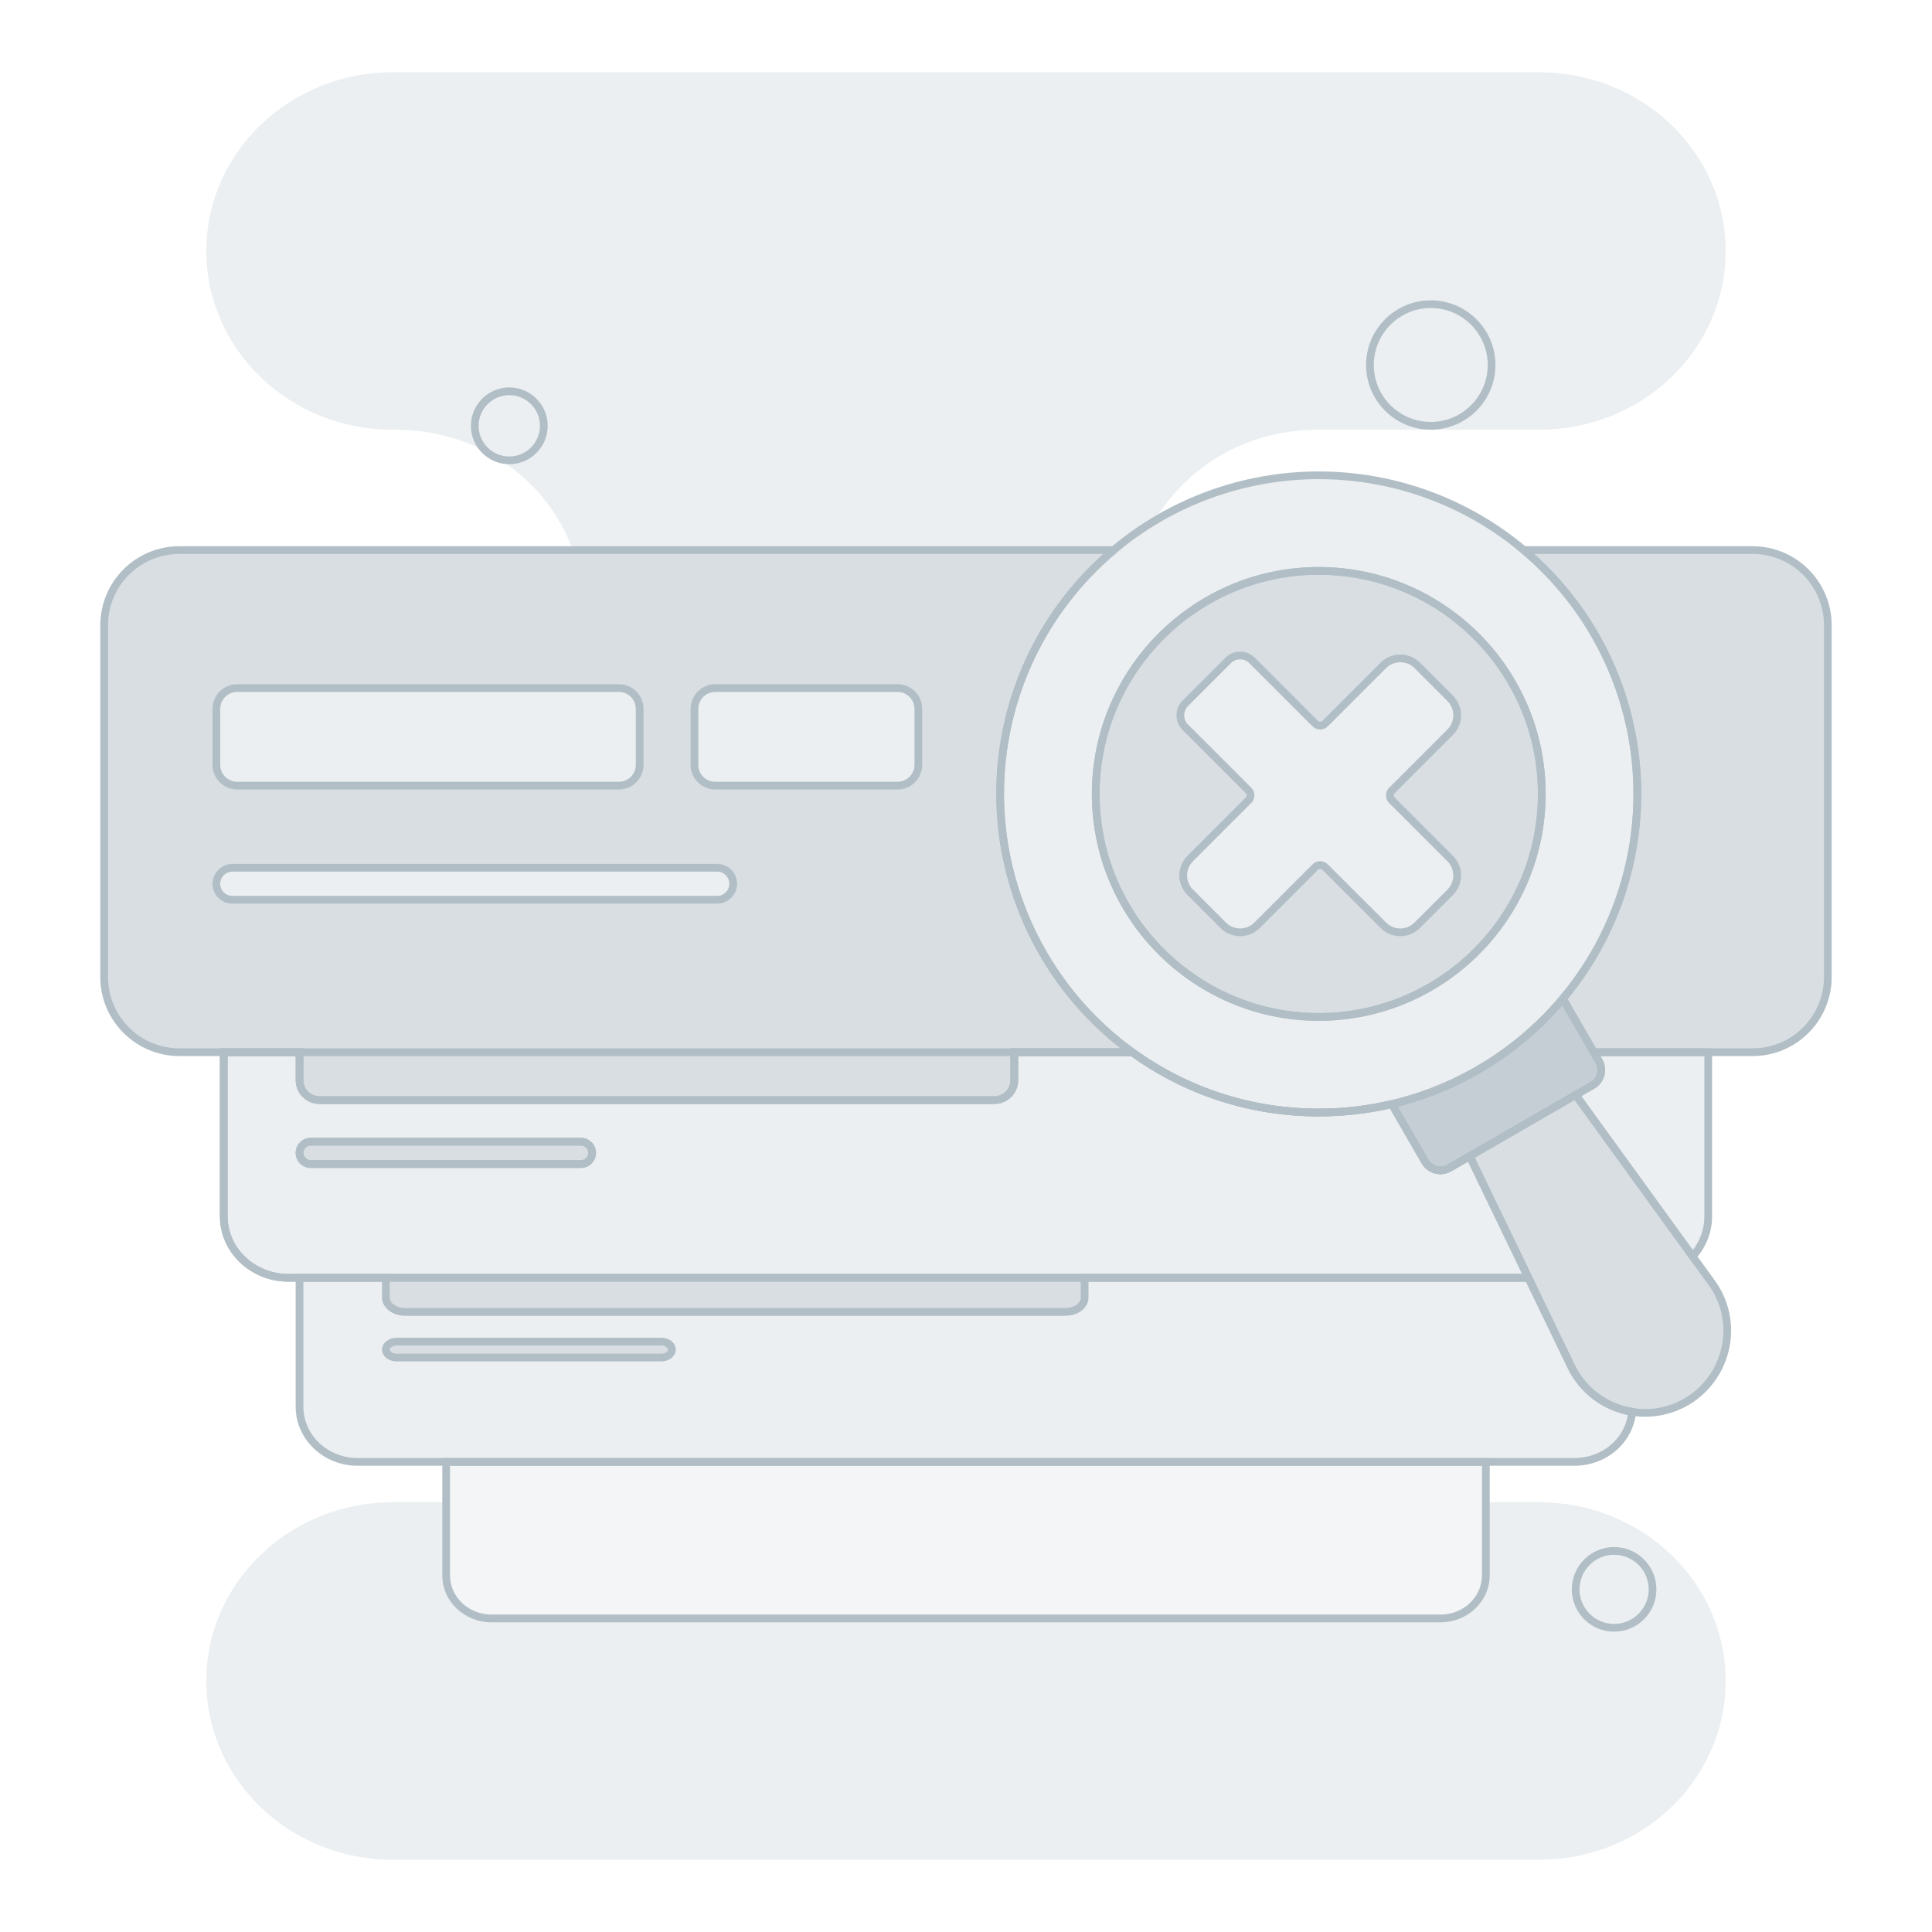
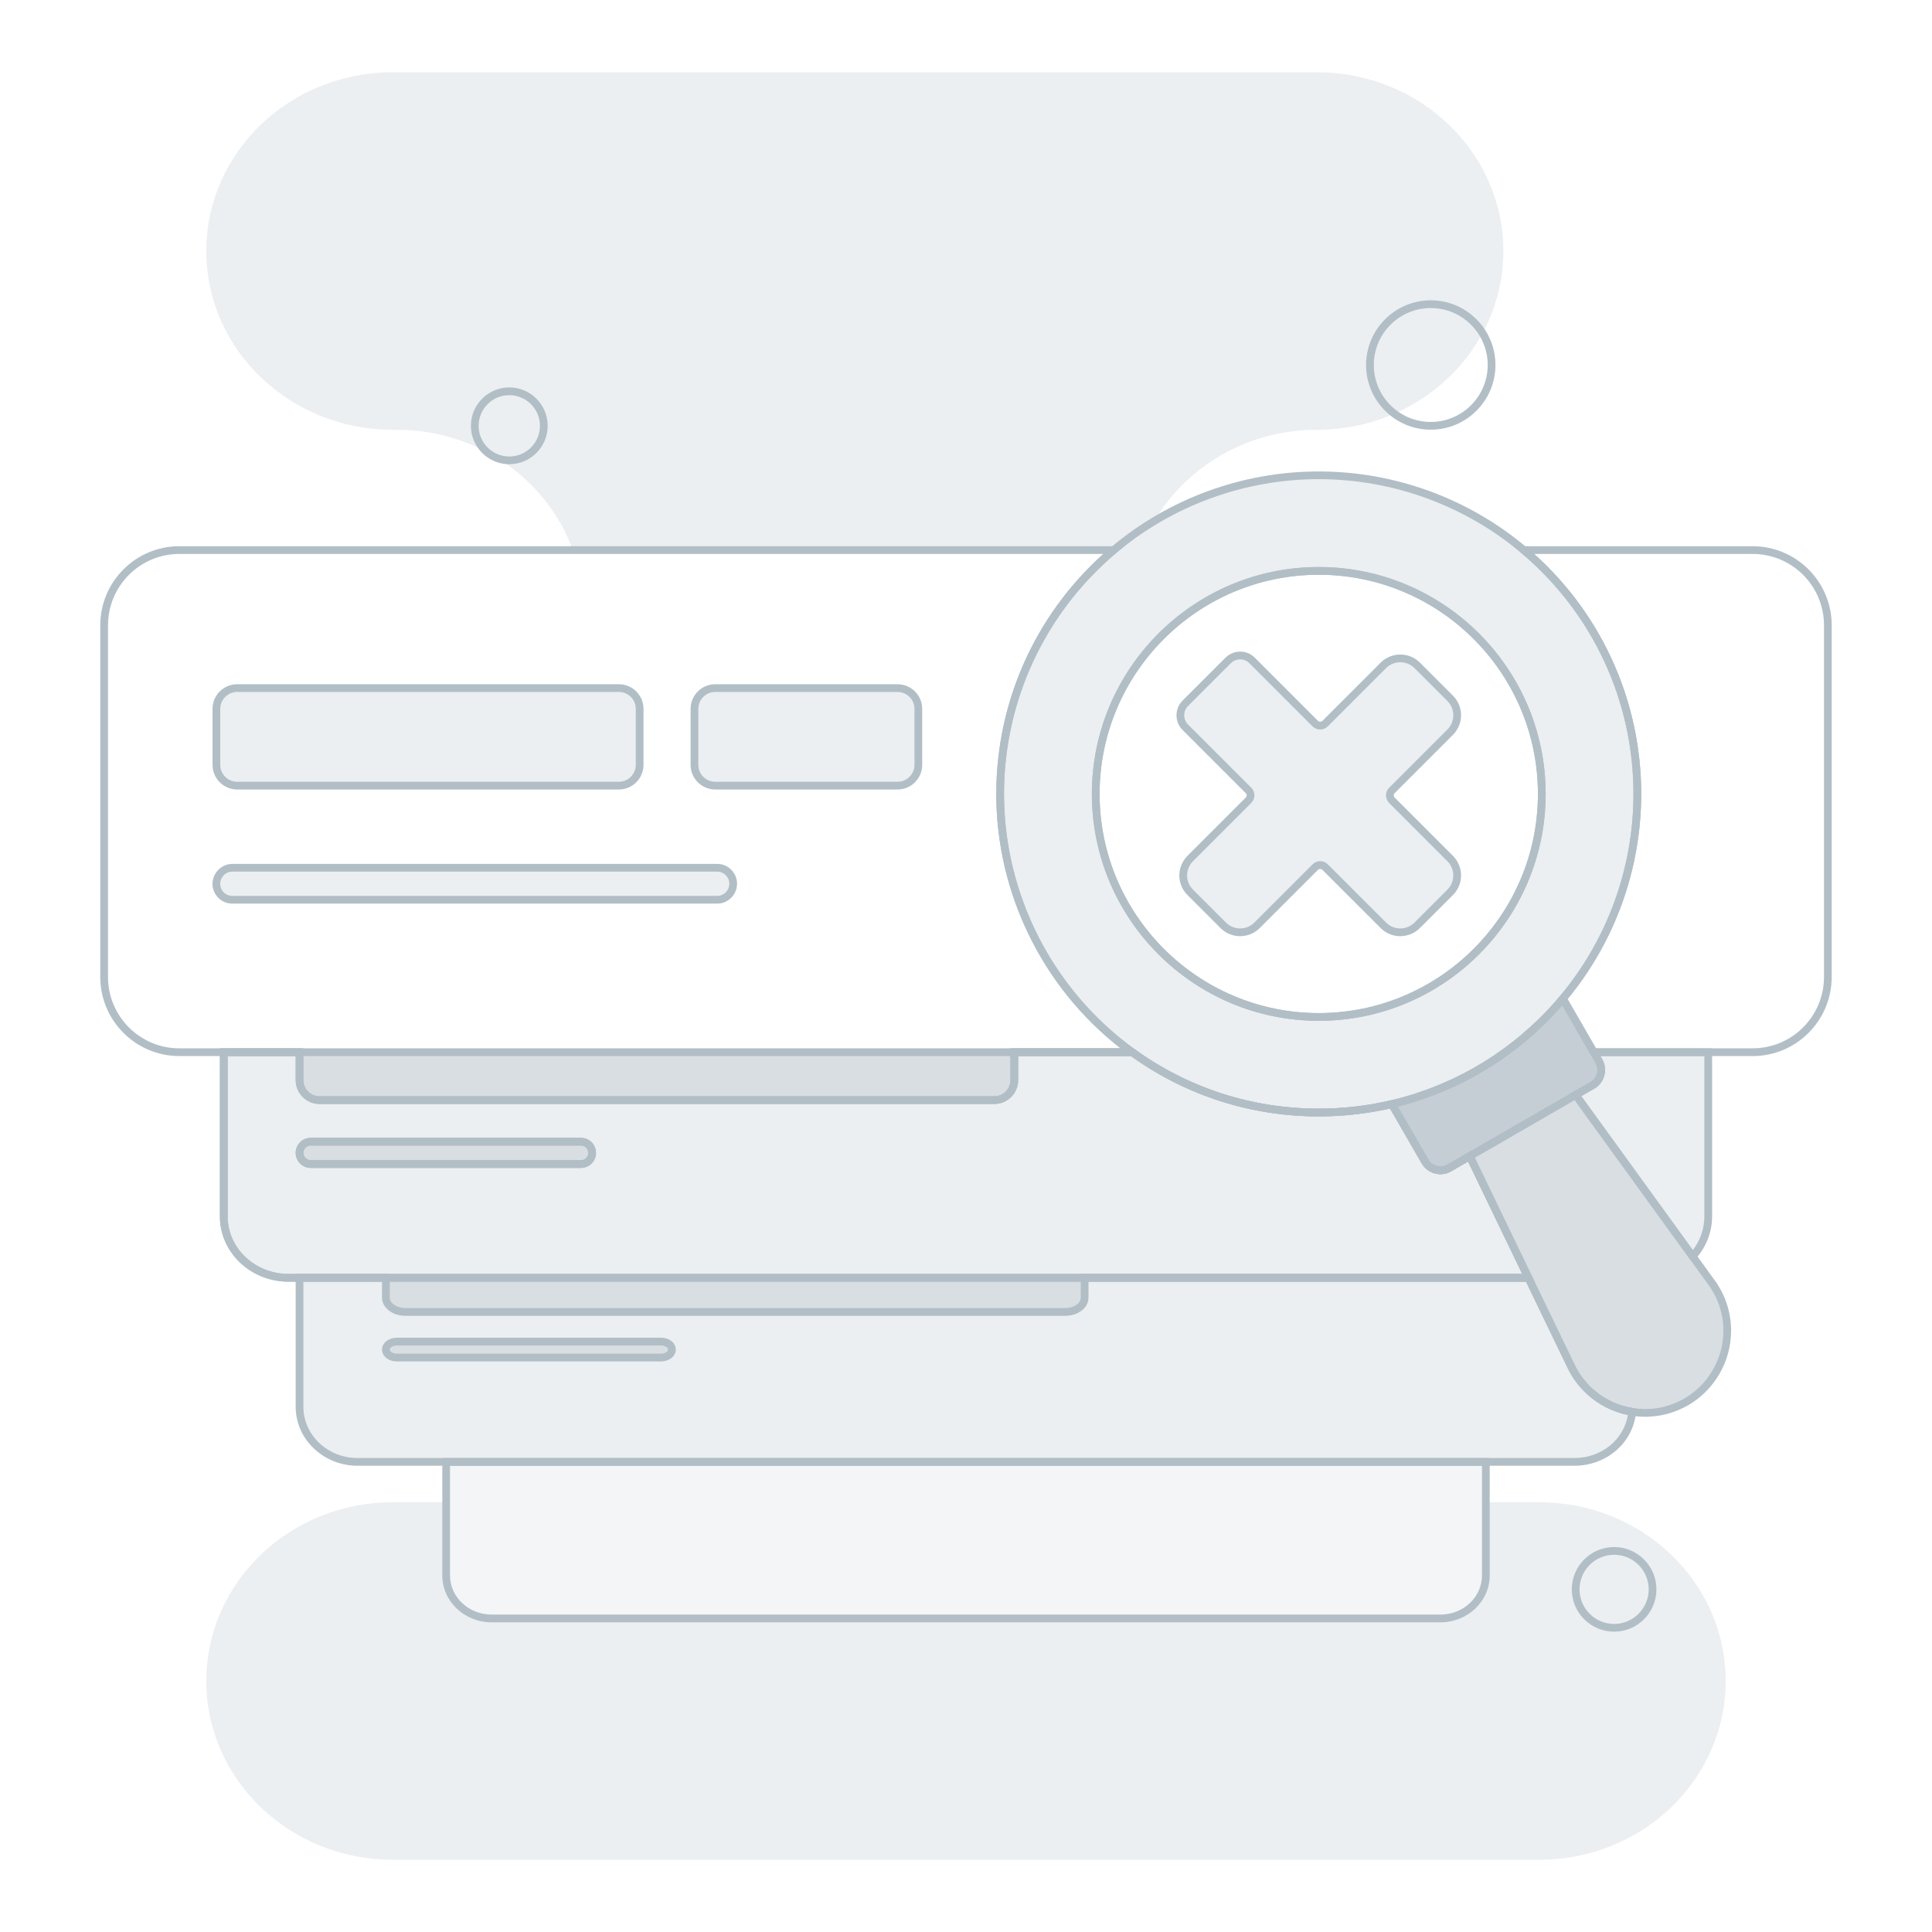
<svg xmlns="http://www.w3.org/2000/svg" id="Layer_2" viewBox="0 0 1000 1000">
  <g>
    <g style="opacity:.15">
      <path d="m769.07,756.68v58.78c0,12.29-10.51,22.25-23.47,22.25H254.4c-12.96,0-23.47-9.96-23.47-22.25v-58.78h538.14Z" style="fill:#b1bec6;stroke-width:0" />
    </g>
    <path d="m745.6,839.71H254.4c-14.04,0-25.47-10.88-25.47-24.25v-60.78h542.14v60.78c0,13.37-11.42,24.25-25.47,24.25Zm-512.67-81.03v56.78c0,11.17,9.63,20.25,21.47,20.25h491.2c11.84,0,21.47-9.08,21.47-20.25v-56.78H232.93Z" style="fill:#b1bec6;stroke-width:0" />
    <g style="opacity:.25">
      <path d="m813.24,707.28l-22.14-45.89h-229.7v10.31c0,4.07-4.53,7.37-10.12,7.37H209.84c-5.58,0-10.11-3.3-10.11-7.37v-10.31h-44.69v66.76c0,15.75,13.46,28.53,30.08,28.53h629.77c15.69,0,28.57-11.38,29.95-25.91-13.21-2.1-25.27-10.41-31.59-23.49Zm-467.11-5.82c-1.03.75-2.44,1.21-4,1.21h-136.75c-3.12,0-5.66-1.85-5.66-4.13,0-1.13.64-2.17,1.66-2.92,1.02-.75,2.43-1.21,4-1.21h136.75c3.12,0,5.65,1.85,5.65,4.13,0,1.15-.63,2.17-1.65,2.92Z" style="fill:#b1bec6;stroke-width:0" />
    </g>
    <g>
      <path d="m814.88,758.68H185.12c-17.69,0-32.08-13.69-32.08-30.53v-68.76h48.69v12.31c0,2.91,3.72,5.37,8.11,5.37h341.44c4.4,0,8.12-2.46,8.12-5.37v-12.31h232.95l22.68,47.02c5.77,11.94,17.02,20.31,30.11,22.38l1.86.29-.18,1.87c-1.5,15.8-15.24,27.72-31.94,27.72Zm-657.85-95.29v64.76c0,14.63,12.6,26.53,28.08,26.53h629.77c13.98,0,25.58-9.46,27.72-22.28-13.56-2.76-25.11-11.71-31.17-24.25h0s-21.59-44.76-21.59-44.76h-226.44v8.31c0,5.25-5.33,9.37-12.12,9.37H209.84c-6.68,0-12.11-4.2-12.11-9.37v-8.31h-40.69Z" style="fill:#b1bec6;stroke-width:0" />
      <path d="m342.14,704.67h-136.75c-4.3,0-7.66-2.69-7.66-6.13,0-1.73.91-3.39,2.49-4.54,1.4-1.02,3.24-1.59,5.17-1.59h136.75c4.29,0,7.65,2.69,7.65,6.13,0,1.74-.9,3.39-2.48,4.54-1.41,1.03-3.25,1.59-5.17,1.59Zm-136.75-8.25c-1.08,0-2.1.3-2.81.82-.54.39-.85.87-.85,1.31,0,1,1.57,2.13,3.66,2.13h136.75c1.07,0,2.1-.3,2.82-.83h0c.31-.22.83-.69.83-1.3,0-1-1.56-2.13-3.65-2.13h-136.75Z" style="fill:#b1bec6;stroke-width:0" />
    </g>
    <g style="opacity:.25">
      <path d="m824.9,544.61l2.66,4.61c2.54,4.39,1.04,10.02-3.35,12.54l-1.93,1.1-6.71,3.87,60.54,83.57c5.04-5.55,8.07-12.78,8.07-20.68v-85.01h-59.28Zm-72.1,58.38l-2.67,1.55c-4.39,2.53-10.01,1.04-12.54-3.36l-17.15-29.7c-12.16,2.85-24.82,4.37-37.85,4.37-36.07,0-69.43-11.58-96.58-31.23h-61.02v14.47c0,5.72-4.64,10.34-10.35,10.34H165.38c-5.71,0-10.34-4.62-10.34-10.34v-14.47h-39.21v85.01c0,17.55,15,31.77,33.5,31.77h641.78l-30.38-62.97-7.92,4.57Zm-448-2.16c-1.05,1.05-2.5,1.7-4.1,1.7h-139.87c-3.2,0-5.79-2.59-5.79-5.79,0-1.6.65-3.05,1.7-4.1,1.05-1.05,2.5-1.7,4.1-1.7h139.87c3.2,0,5.79,2.59,5.79,5.79,0,1.6-.65,3.05-1.7,4.1Zm448,2.16l-2.67,1.55c-4.39,2.53-10.01,1.04-12.54-3.36l-17.15-29.7c-12.16,2.85-24.82,4.37-37.85,4.37-36.07,0-69.43-11.58-96.58-31.23h-61.02v14.47c0,5.72-4.64,10.34-10.35,10.34H165.38c-5.71,0-10.34-4.62-10.34-10.34v-14.47h-39.21v85.01c0,17.55,15,31.77,33.5,31.77h641.78l-30.38-62.97-7.92,4.57Zm-448-2.16c-1.05,1.05-2.5,1.7-4.1,1.7h-139.87c-3.2,0-5.79-2.59-5.79-5.79,0-1.6.65-3.05,1.7-4.1,1.05-1.05,2.5-1.7,4.1-1.7h139.87c3.2,0,5.79,2.59,5.79,5.79,0,1.6-.65,3.05-1.7,4.1Z" style="fill:#b1bec6;stroke-width:0" />
    </g>
    <path d="m875.93,653.47l-63.29-87.36,10.58-6.08c1.65-.95,2.83-2.5,3.33-4.35.5-1.86.24-3.8-.72-5.46l-4.39-7.62h64.74v87.01c0,8.09-3.05,15.92-8.59,22.03l-1.66,1.83Zm-57.45-86.11l57.73,79.69c3.86-5.04,5.96-11.15,5.96-17.43v-83.01h-53.82l.93,1.62c1.5,2.58,1.89,5.6,1.12,8.49-.77,2.89-2.62,5.3-5.2,6.78l-6.72,3.86Z" style="fill:#b1bec6;stroke-width:0" />
    <g>
      <path d="m794.29,663.39H149.32c-19.57,0-35.5-15.15-35.5-33.77v-87.01h43.21v16.47c0,4.6,3.74,8.34,8.34,8.34h349.27c4.61,0,8.35-3.74,8.35-8.34v-16.47h63.66l.53.38c27.88,20.18,60.88,30.85,95.4,30.85,12.62,0,25.2-1.45,37.39-4.31l1.45-.34,17.89,30.99c1.98,3.43,6.38,4.61,9.81,2.63l12.45-7.19,32.71,67.78Zm-676.46-116.78v83.01c0,16.41,14.13,29.77,31.5,29.77h638.6l-28.06-58.16-8.72,5.04c-5.35,3.08-12.2,1.25-15.28-4.09l-16.41-28.42c-12.04,2.71-24.43,4.08-36.86,4.08-35.16,0-68.76-10.8-97.22-31.23h-58.37v12.47c0,6.8-5.54,12.34-12.35,12.34H165.38c-6.8,0-12.34-5.54-12.34-12.34v-12.47h-35.21Z" style="fill:#b1bec6;stroke-width:0" />
      <path d="m300.7,604.52h-139.87c-4.3,0-7.79-3.5-7.79-7.79,0-2.08.81-4.04,2.28-5.51,1.47-1.47,3.43-2.28,5.51-2.28h139.87c4.3,0,7.79,3.5,7.79,7.79,0,2.08-.81,4.04-2.28,5.51h0c-1.47,1.47-3.43,2.28-5.51,2.28Zm4.1-3.7h0,0Zm-143.97-7.89c-1.01,0-1.97.39-2.68,1.11-.72.72-1.11,1.67-1.11,2.68,0,2.09,1.7,3.79,3.79,3.79h139.87c1.01,0,1.96-.39,2.68-1.11h0c.72-.72,1.11-1.67,1.11-2.68,0-2.09-1.7-3.79-3.79-3.79h-139.87Z" style="fill:#b1bec6;stroke-width:0" />
    </g>
    <g>
      <path d="m794.29,663.39H149.32c-19.57,0-35.5-15.15-35.5-33.77v-87.01h43.21v16.47c0,4.6,3.74,8.34,8.34,8.34h349.27c4.61,0,8.35-3.74,8.35-8.34v-16.47h63.66l.53.38c27.88,20.18,60.88,30.85,95.4,30.85,12.62,0,25.2-1.45,37.39-4.31l1.45-.34,17.89,30.99c1.98,3.43,6.38,4.61,9.81,2.63l12.45-7.19,32.71,67.78Zm-676.46-116.78v83.01c0,16.41,14.13,29.77,31.5,29.77h638.6l-28.06-58.16-8.72,5.04c-5.35,3.08-12.2,1.25-15.28-4.09l-16.41-28.42c-12.04,2.71-24.43,4.08-36.86,4.08-35.16,0-68.76-10.8-97.22-31.23h-58.37v12.47c0,6.8-5.54,12.34-12.35,12.34H165.38c-6.8,0-12.34-5.54-12.34-12.34v-12.47h-35.21Z" style="fill:#b1bec6;stroke-width:0" />
      <path d="m300.7,604.52h-139.87c-4.3,0-7.79-3.5-7.79-7.79,0-2.08.81-4.04,2.28-5.51,1.47-1.47,3.43-2.28,5.51-2.28h139.87c4.3,0,7.79,3.5,7.79,7.79,0,2.08-.81,4.04-2.28,5.51h0c-1.47,1.47-3.43,2.28-5.51,2.28Zm4.1-3.7h0,0Zm-143.97-7.89c-1.01,0-1.97.39-2.68,1.11-.72.72-1.11,1.67-1.11,2.68,0,2.09,1.7,3.79,3.79,3.79h139.87c1.01,0,1.96-.39,2.68-1.11h0c.72-.72,1.11-1.67,1.11-2.68,0-2.09-1.7-3.79-3.79-3.79h-139.87Z" style="fill:#b1bec6;stroke-width:0" />
    </g>
    <g style="opacity:.5">
-       <path d="m907.19,284.72h-118.45c35.93,30.25,58.75,75.56,58.75,126.2,0,40.37-14.5,77.34-38.57,106l15.98,27.68h82.29c21.48,0,38.9-17.42,38.9-38.9v-182.09c0-21.49-17.42-38.9-38.9-38.9Zm-224.61,10.76c-63.75,0-115.43,51.69-115.43,115.44s51.68,115.44,115.43,115.44,115.45-51.68,115.45-115.44-51.69-115.44-115.45-115.44Zm37.87,118.73l30.15,30.16c1.39,1.39,2.39,3.04,2.97,4.79,1.46,4.31.46,9.26-2.97,12.71l-17.07,17.06c-4.84,4.84-12.69,4.84-17.5,0l-29.79-29.77-.36-.36c-1.42-1.42-3.7-1.42-5.11,0l-.36.36-29.77,29.77c-4.84,4.84-12.69,4.84-17.53,0l-17.06-17.06c-3.45-3.45-4.44-8.4-2.98-12.71.59-1.75,1.59-3.4,2.98-4.8l30.15-30.15c1.4-1.4,1.4-3.7,0-5.09l-32.7-32.7c-3.43-3.43-3.43-8.99.01-12.42l22.16-22.16c3.43-3.43,8.99-3.43,12.39-.01l32.7,32.7c1.42,1.4,3.7,1.4,5.11,0l30.15-30.15c4.83-4.83,12.67-4.83,17.52,0l17.06,17.07c4.84,4.83,4.84,12.66,0,17.5l-30.15,30.16c-1.42,1.39-1.42,3.68,0,5.09Zm-202.78-3.28c0-50.64,22.83-95.95,58.75-126.2H92.81c-21.48,0-38.9,17.41-38.9,38.9v182.09c0,21.48,17.42,38.9,38.9,38.9h493.2c-41.39-29.95-68.33-78.67-68.33-133.68Zm-405.68-44.02c0-5.93,4.82-10.75,10.76-10.75h197.56c5.94,0,10.76,4.82,10.76,10.75v28.97c0,5.94-4.82,10.76-10.76,10.76H122.76c-5.94,0-10.76-4.82-10.76-10.76v-28.97Zm259.22,98.8H120.27c-.12,0-.25,0-.37-.01-4.4-.19-7.91-3.83-7.91-8.27s3.71-8.28,8.28-8.28h250.94c4.57,0,8.28,3.71,8.28,8.28s-3.71,8.28-8.28,8.28Zm104.12-69.83c0,5.94-4.82,10.76-10.76,10.76h-94.36c-5.94,0-10.76-4.82-10.76-10.76v-28.97c0-5.93,4.82-10.75,10.76-10.75h94.36c5.94,0,10.76,4.82,10.76,10.75v28.97Z" style="fill:#b1bec6;stroke-width:0" />
-     </g>
+       </g>
    <path d="m907.19,546.61h-83.45l-17.26-29.9.9-1.07c24.57-29.25,38.11-66.44,38.11-104.71,0-48.17-21.15-93.62-58.04-124.67l-4.19-3.53h123.92c22.55,0,40.9,18.35,40.9,40.9v182.09c0,22.55-18.35,40.9-40.9,40.9Zm-81.14-4h81.14c20.35,0,36.9-16.55,36.9-36.9v-182.09c0-20.35-16.55-36.9-36.9-36.9h-113.1c35.28,31.68,55.4,76.64,55.4,124.2,0,38.75-13.54,76.41-38.14,106.21l14.71,25.47Z" style="fill:#b1bec6;stroke-width:0" />
    <g>
      <path d="m682.58,528.37c-64.75,0-117.43-52.68-117.43-117.44s52.68-117.44,117.43-117.44,117.45,52.68,117.45,117.44-52.69,117.44-117.45,117.44Zm0-230.88c-62.55,0-113.43,50.89-113.43,113.44s50.88,113.44,113.43,113.44,113.45-50.89,113.45-113.44-50.89-113.44-113.45-113.44Z" style="fill:#b1bec6;stroke-width:0" />
      <path d="m724.77,484.56s-.01,0-.02,0c-3.84,0-7.44-1.5-10.14-4.22l-30.14-30.12c-.61-.61-1.67-.61-2.28,0l-30.12,30.12c-2.72,2.72-6.33,4.22-10.18,4.22s-7.46-1.5-10.18-4.22l-17.06-17.06c-3.9-3.9-5.22-9.55-3.46-14.76.71-2.09,1.91-4.01,3.46-5.57l30.15-30.15c.3-.3.47-.71.47-1.14,0-.43-.17-.82-.46-1.12l-32.7-32.7c-2.04-2.04-3.16-4.74-3.15-7.62,0-2.88,1.13-5.59,3.17-7.62l22.16-22.16c2.04-2.04,4.74-3.16,7.62-3.16h0c2.88,0,5.57,1.12,7.59,3.15l32.69,32.69c.63.62,1.65.62,2.29,0l30.14-30.14c5.6-5.6,14.73-5.6,20.34,0l17.06,17.07c2.72,2.71,4.21,6.32,4.22,10.15,0,3.84-1.5,7.46-4.22,10.18l-30.15,30.16c-.31.31-.47.7-.48,1.12,0,.43.17.83.47,1.13l30.15,30.16c1.59,1.59,2.75,3.46,3.46,5.57,1.76,5.2.44,10.85-3.45,14.75l-17.07,17.06c-2.72,2.72-6.33,4.22-10.17,4.22Zm-41.45-38.82c1.5,0,2.91.58,3.97,1.65l.36.36,29.79,29.77c1.95,1.96,4.55,3.04,7.32,3.04,0,0,0,0,.01,0,2.77,0,5.38-1.08,7.35-3.04l17.07-17.06c2.81-2.81,3.76-6.9,2.49-10.65-.51-1.52-1.34-2.87-2.49-4.01l-30.15-30.16c-1.07-1.06-1.65-2.47-1.65-3.98,0-1.5.59-2.9,1.66-3.95l30.14-30.15c1.96-1.97,3.05-4.57,3.04-7.35,0-2.77-1.08-5.37-3.04-7.33l-17.06-17.07c-4.05-4.04-10.64-4.04-14.69,0l-30.15,30.15c-2.19,2.17-5.75,2.17-7.93,0l-32.7-32.7c-1.27-1.27-2.96-1.97-4.76-1.97h0c-1.81,0-3.52.7-4.8,1.98l-22.16,22.16c-1.28,1.28-1.99,2.98-1.99,4.79,0,1.81.7,3.51,1.98,4.79l32.7,32.7c1.05,1.04,1.64,2.45,1.64,3.94,0,1.5-.58,2.91-1.64,3.97l-30.15,30.15c-1.12,1.13-1.99,2.52-2.5,4.03-1.27,3.75-.31,7.84,2.5,10.65l17.06,17.06c1.96,1.96,4.57,3.04,7.35,3.04s5.38-1.08,7.35-3.04l30.13-30.13c1.06-1.06,2.47-1.65,3.97-1.65Z" style="fill:#b1bec6;stroke-width:0" />
    </g>
    <g>
      <path d="m592.18,546.61H92.81c-22.55,0-40.9-18.35-40.9-40.9v-182.09c0-22.55,18.35-40.9,40.9-40.9h489.1l-4.19,3.53c-36.88,31.07-58.04,76.51-58.04,124.67,0,52.11,25.24,101.48,67.5,132.06l5,3.62ZM92.81,286.72c-20.35,0-36.9,16.55-36.9,36.9v182.09c0,20.35,16.55,36.9,36.9,36.9h487.21c-40.4-31.53-64.34-80.3-64.34-131.68,0-47.55,20.13-92.51,55.4-124.2H92.81Z" style="fill:#b1bec6;stroke-width:0" />
      <path d="m320.32,408.64H122.76c-7.04,0-12.76-5.73-12.76-12.76v-28.97c0-7.03,5.73-12.75,12.76-12.75h197.56c7.04,0,12.76,5.72,12.76,12.75v28.97c0,7.04-5.73,12.76-12.76,12.76Zm-197.56-50.48c-4.83,0-8.76,3.93-8.76,8.75v28.97c0,4.83,3.93,8.76,8.76,8.76h197.56c4.83,0,8.76-3.93,8.76-8.76v-28.97c0-4.83-3.93-8.75-8.76-8.75H122.76Z" style="fill:#b1bec6;stroke-width:0" />
      <path d="m371.21,467.71H120.27c-.18,0-.37,0-.55-.02-5.42-.24-9.73-4.75-9.73-10.26s4.61-10.28,10.28-10.28h250.94c5.67,0,10.28,4.61,10.28,10.28s-4.61,10.28-10.28,10.28Zm-250.94-16.55c-3.46,0-6.28,2.82-6.28,6.28s2.63,6.12,6,6.27c.15.01.22,0,.28,0h250.94c3.46,0,6.28-2.82,6.28-6.28s-2.82-6.28-6.28-6.28H120.27Z" style="fill:#b1bec6;stroke-width:0" />
      <path d="m464.57,408.64h-94.36c-7.04,0-12.76-5.73-12.76-12.76v-28.97c0-7.03,5.73-12.75,12.76-12.75h94.36c7.04,0,12.76,5.72,12.76,12.75v28.97c0,7.04-5.73,12.76-12.76,12.76Zm-94.36-50.48c-4.83,0-8.76,3.93-8.76,8.75v28.97c0,4.83,3.93,8.76,8.76,8.76h94.36c4.83,0,8.76-3.93,8.76-8.76v-28.97c0-4.83-3.93-8.75-8.76-8.75h-94.36Z" style="fill:#b1bec6;stroke-width:0" />
    </g>
    <g style="opacity:.25">
      <rect width="219.08" height="50.49" x="112" y="356.15" rx="10.76" ry="10.76" style="fill:#b1bec6;stroke-width:0" />
      <rect width="115.88" height="50.49" x="359.45" y="356.15" rx="10.76" ry="10.76" style="fill:#b1bec6;stroke-width:0" />
      <path d="m371.21,449.15H120.28c-4.57,0-8.28,3.71-8.28,8.28s3.71,8.28,8.28,8.28h250.93c4.57,0,8.28-3.71,8.28-8.28s-3.71-8.28-8.28-8.28Z" style="fill:#b1bec6;stroke-width:0" />
    </g>
    <g>
      <g style="opacity:.25">
        <path d="m788.75,284.72c-28.69-24.15-65.72-38.71-106.16-38.71s-77.47,14.57-106.16,38.71c-35.92,30.25-58.75,75.56-58.75,126.2,0,55.01,26.94,103.73,68.33,133.68,27.14,19.64,60.51,31.23,96.58,31.23,13.03,0,25.69-1.51,37.85-4.37,5.12-1.2,10.15-2.65,15.07-4.31,15.75-5.34,30.45-12.99,43.65-22.55,6.57-4.75,12.77-9.98,18.56-15.62,3.92-3.83,7.66-7.84,11.19-12.06,24.07-28.66,38.57-65.63,38.57-106,0-50.64-22.82-95.95-58.75-126.2Zm-106.16,241.65c-63.75,0-115.43-51.68-115.43-115.44s51.68-115.44,115.43-115.44,115.45,51.69,115.45,115.44-51.69,115.44-115.45,115.44Z" style="fill:#b1bec6;stroke-width:0" />
      </g>
      <g>
        <path d="m682.58,577.84c-35.38,0-69.18-10.93-97.75-31.61-43.3-31.33-69.16-81.91-69.16-135.3,0-49.35,21.67-95.9,59.46-127.73,30.02-25.27,68.18-39.18,107.45-39.18s77.43,13.92,107.45,39.18h0c37.79,31.82,59.46,78.38,59.46,127.73,0,39.22-13.87,77.32-39.04,107.28-3.53,4.21-7.34,8.31-11.33,12.2-5.88,5.73-12.2,11.05-18.79,15.81-13.52,9.79-28.39,17.47-44.18,22.83-5.06,1.71-10.2,3.18-15.26,4.36-12.5,2.93-25.38,4.42-38.31,4.42Zm0-329.83c-38.33,0-75.58,13.58-104.87,38.24-36.88,31.07-58.04,76.51-58.04,124.67,0,52.11,25.24,101.48,67.5,132.06,27.88,20.18,60.88,30.85,95.4,30.85,12.62,0,25.2-1.45,37.39-4.31,4.94-1.16,9.95-2.59,14.89-4.26,15.41-5.22,29.92-12.72,43.12-22.28,6.43-4.65,12.6-9.85,18.34-15.44,3.89-3.8,7.61-7.8,11.06-11.91,24.57-29.25,38.11-66.44,38.11-104.71,0-48.17-21.16-93.62-58.04-124.67h0c-29.3-24.66-66.54-38.24-104.87-38.24Z" style="fill:#b1bec6;stroke-width:0" />
        <path d="m682.58,528.37c-64.75,0-117.43-52.68-117.43-117.44s52.68-117.44,117.43-117.44,117.45,52.68,117.45,117.44-52.69,117.44-117.45,117.44Zm0-230.88c-62.55,0-113.43,50.89-113.43,113.44s50.88,113.44,113.43,113.44,113.45-50.89,113.45-113.44-50.89-113.44-113.45-113.44Z" style="fill:#b1bec6;stroke-width:0" />
      </g>
      <g style="opacity:.5">
        <path d="m894.02,688.76c0,14.6-7.51,28.9-21.23,36.85-8.83,5.1-18.67,6.67-27.95,5.16-13.21-2.1-25.27-10.41-31.59-23.49l-22.14-45.89-30.38-62.97,54.85-31.68,60.54,83.57,9.83,13.57c5.48,7.56,8.08,16.28,8.08,24.88Z" style="fill:#b1bec6;stroke-width:0" />
      </g>
      <path d="m851.52,733.31c-2.34,0-4.68-.19-7.01-.56-14.37-2.28-26.74-11.47-33.08-24.59l-53.33-110.54,58.02-33.51,71.43,98.6c5.54,7.64,8.46,16.66,8.46,26.06,0,15.86-8.52,30.64-22.23,38.58-6.8,3.93-14.51,5.97-22.27,5.97Zm-88.2-134.09l51.72,107.19c5.77,11.94,17.02,20.31,30.11,22.38,9.26,1.5,18.47-.2,26.64-4.92,12.48-7.22,20.23-20.68,20.23-35.11,0-8.55-2.66-16.75-7.7-23.71l-69.31-95.68-51.68,29.85Z" style="fill:#b1bec6;stroke-width:0" />
      <g style="opacity:.75">
        <path d="m824.21,561.77l-1.93,1.1-6.71,3.87-54.85,31.68-7.92,4.57-2.67,1.55c-4.39,2.53-10.01,1.04-12.54-3.36l-17.15-29.7c5.12-1.2,10.15-2.65,15.07-4.31,15.75-5.34,30.45-12.99,43.65-22.55,6.57-4.75,12.77-9.98,18.56-15.62,3.92-3.83,7.66-7.84,11.19-12.06l15.98,27.68,2.66,4.61c2.54,4.39,1.04,10.02-3.35,12.54Z" style="fill:#b1bec6;stroke-width:0" />
      </g>
      <path d="m745.56,607.76c-3.87,0-7.64-2-9.7-5.59l-18.5-32.04,2.62-.61c4.94-1.16,9.95-2.59,14.89-4.26,15.41-5.22,29.92-12.72,43.12-22.28,6.43-4.65,12.6-9.85,18.34-15.44,3.89-3.8,7.61-7.8,11.06-11.91l1.84-2.19,20.07,34.77c1.5,2.58,1.89,5.6,1.12,8.49-.77,2.89-2.62,5.3-5.2,6.78h0s-8.63,4.97-8.63,4.97l-65.43,37.79c-1.76,1.01-3.68,1.5-5.57,1.5Zm-22.05-34.98l15.81,27.39c1.98,3.43,6.38,4.61,9.81,2.63l10.59-6.12,63.5-36.65c1.65-.95,2.84-2.5,3.33-4.35.5-1.86.24-3.8-.72-5.46l-17.22-29.85c-3,3.45-6.18,6.82-9.48,10.04-5.88,5.73-12.2,11.05-18.79,15.81-13.52,9.79-28.39,17.47-44.18,22.83-4.19,1.42-8.44,2.67-12.65,3.73Zm100.71-11.02h0,0Z" style="fill:#b1bec6;stroke-width:0" />
    </g>
    <g style="opacity:.25">
      <path d="m750.6,444.37c4.83,4.82,4.83,12.65,0,17.49l-17.07,17.06c-4.84,4.84-12.69,4.84-17.5,0l-30.15-30.12c-1.42-1.42-3.7-1.42-5.11,0l-30.12,30.12c-4.84,4.84-12.69,4.84-17.53,0l-17.06-17.06c-4.84-4.84-4.84-12.67,0-17.5l30.15-30.15c1.4-1.4,1.4-3.7,0-5.09l-32.7-32.7c-3.43-3.43-3.43-8.99.01-12.42l22.16-22.16c3.43-3.43,8.99-3.43,12.39-.01l32.7,32.7c1.42,1.4,3.7,1.4,5.11,0l30.15-30.15c4.83-4.83,12.67-4.83,17.52,0l17.06,17.07c4.84,4.83,4.84,12.66,0,17.5l-30.15,30.16c-1.42,1.39-1.42,3.68,0,5.09l30.15,30.16Z" style="fill:#b1bec6;stroke-width:0" />
    </g>
    <g style="opacity:.5">
      <path d="m524.99,544.61v14.47c0,5.72-4.64,10.34-10.35,10.34H165.38c-5.71,0-10.34-4.62-10.34-10.34v-14.47h369.96Z" style="fill:#b1bec6;stroke-width:0" />
      <path d="m306.49,596.73c0,1.6-.65,3.05-1.7,4.1-1.05,1.05-2.5,1.7-4.1,1.7h-139.87c-3.2,0-5.79-2.59-5.79-5.79,0-1.6.65-3.05,1.7-4.1,1.05-1.05,2.5-1.7,4.1-1.7h139.87c3.2,0,5.79,2.59,5.79,5.79Z" style="fill:#b1bec6;stroke-width:0" />
    </g>
    <g style="opacity:.5">
      <path d="m561.41,661.39v10.31c0,4.07-4.53,7.37-10.12,7.37H209.84c-5.58,0-10.11-3.3-10.11-7.37v-10.31h361.68Z" style="fill:#b1bec6;stroke-width:0" />
      <path d="m347.79,698.54c0,1.15-.63,2.17-1.65,2.92-1.03.75-2.44,1.21-4,1.21h-136.75c-3.12,0-5.66-1.85-5.66-4.13,0-1.13.64-2.17,1.66-2.92,1.02-.75,2.43-1.21,4-1.21h136.75c3.12,0,5.65,1.85,5.65,4.13Z" style="fill:#b1bec6;stroke-width:0" />
    </g>
    <path d="m263.61,240.27c-10.95,0-19.87-8.91-19.87-19.87s8.91-19.87,19.87-19.87,19.87,8.91,19.87,19.87-8.91,19.87-19.87,19.87Zm0-35.73c-8.75,0-15.87,7.12-15.87,15.87s7.12,15.87,15.87,15.87,15.87-7.12,15.87-15.87-7.12-15.87-15.87-15.87Z" style="fill:#b1bec6;stroke-width:0" />
    <path d="m740.56,222.4c-18.46,0-33.48-15.02-33.48-33.48s15.02-33.48,33.48-33.48,33.48,15.02,33.48,33.48-15.02,33.48-33.48,33.48Zm0-62.96c-16.25,0-29.48,13.22-29.48,29.48s13.22,29.48,29.48,29.48,29.48-13.22,29.48-29.48-13.22-29.48-29.48-29.48Z" style="fill:#b1bec6;stroke-width:0" />
    <path d="m835.46,844.55c-12.08,0-21.9-9.82-21.9-21.9s9.82-21.9,21.9-21.9,21.9,9.82,21.9,21.9-9.82,21.9-21.9,21.9Zm0-39.8c-9.87,0-17.9,8.03-17.9,17.9s8.03,17.9,17.9,17.9,17.9-8.03,17.9-17.9-8.03-17.9-17.9-17.9Z" style="fill:#b1bec6;stroke-width:0" />
  </g>
  <g>
    <g style="opacity:.25">
-       <path d="m203.26,222.44h2.03c42.24,0,78.14,26.04,91.2,62.29h279.93c6.63-5.58,13.71-10.64,21.16-15.13,4.33-7.37,9.68-14.11,15.87-20.05,17.46-16.74,41.58-27.1,68.22-27.1h115.06c26.64,0,50.75-10.35,68.21-27.1,17.46-16.74,28.26-39.87,28.26-65.42,0-51.1-43.19-92.53-96.47-92.53H203.26c-26.64,0-50.76,10.35-68.22,27.1-17.46,16.74-28.26,39.88-28.26,65.43,0,51.1,43.2,92.52,96.48,92.52Z" style="fill:#b1bec6;stroke-width:0" />
+       <path d="m203.26,222.44h2.03c42.24,0,78.14,26.04,91.2,62.29h279.93c6.63-5.58,13.71-10.64,21.16-15.13,4.33-7.37,9.68-14.11,15.87-20.05,17.46-16.74,41.58-27.1,68.22-27.1c26.64,0,50.75-10.35,68.21-27.1,17.46-16.74,28.26-39.87,28.26-65.42,0-51.1-43.19-92.53-96.47-92.53H203.26c-26.64,0-50.76,10.35-68.22,27.1-17.46,16.74-28.26,39.88-28.26,65.43,0,51.1,43.2,92.52,96.48,92.52Z" style="fill:#b1bec6;stroke-width:0" />
    </g>
    <g style="opacity:.25">
      <path d="m796.74,777.56h-27.67v37.9c0,12.29-10.51,22.25-23.47,22.25H254.4c-12.96,0-23.47-9.96-23.47-22.25v-37.9h-27.67c-26.64,0-50.76,10.35-68.22,27.1-17.46,16.74-28.26,39.88-28.26,65.43,0,51.1,43.2,92.52,96.48,92.52h593.48c26.64,0,50.75-10.35,68.21-27.1,17.46-16.74,28.26-39.87,28.26-65.42,0-51.1-43.19-92.53-96.47-92.53Z" style="fill:#b1bec6;stroke-width:0" />
    </g>
  </g>
</svg>